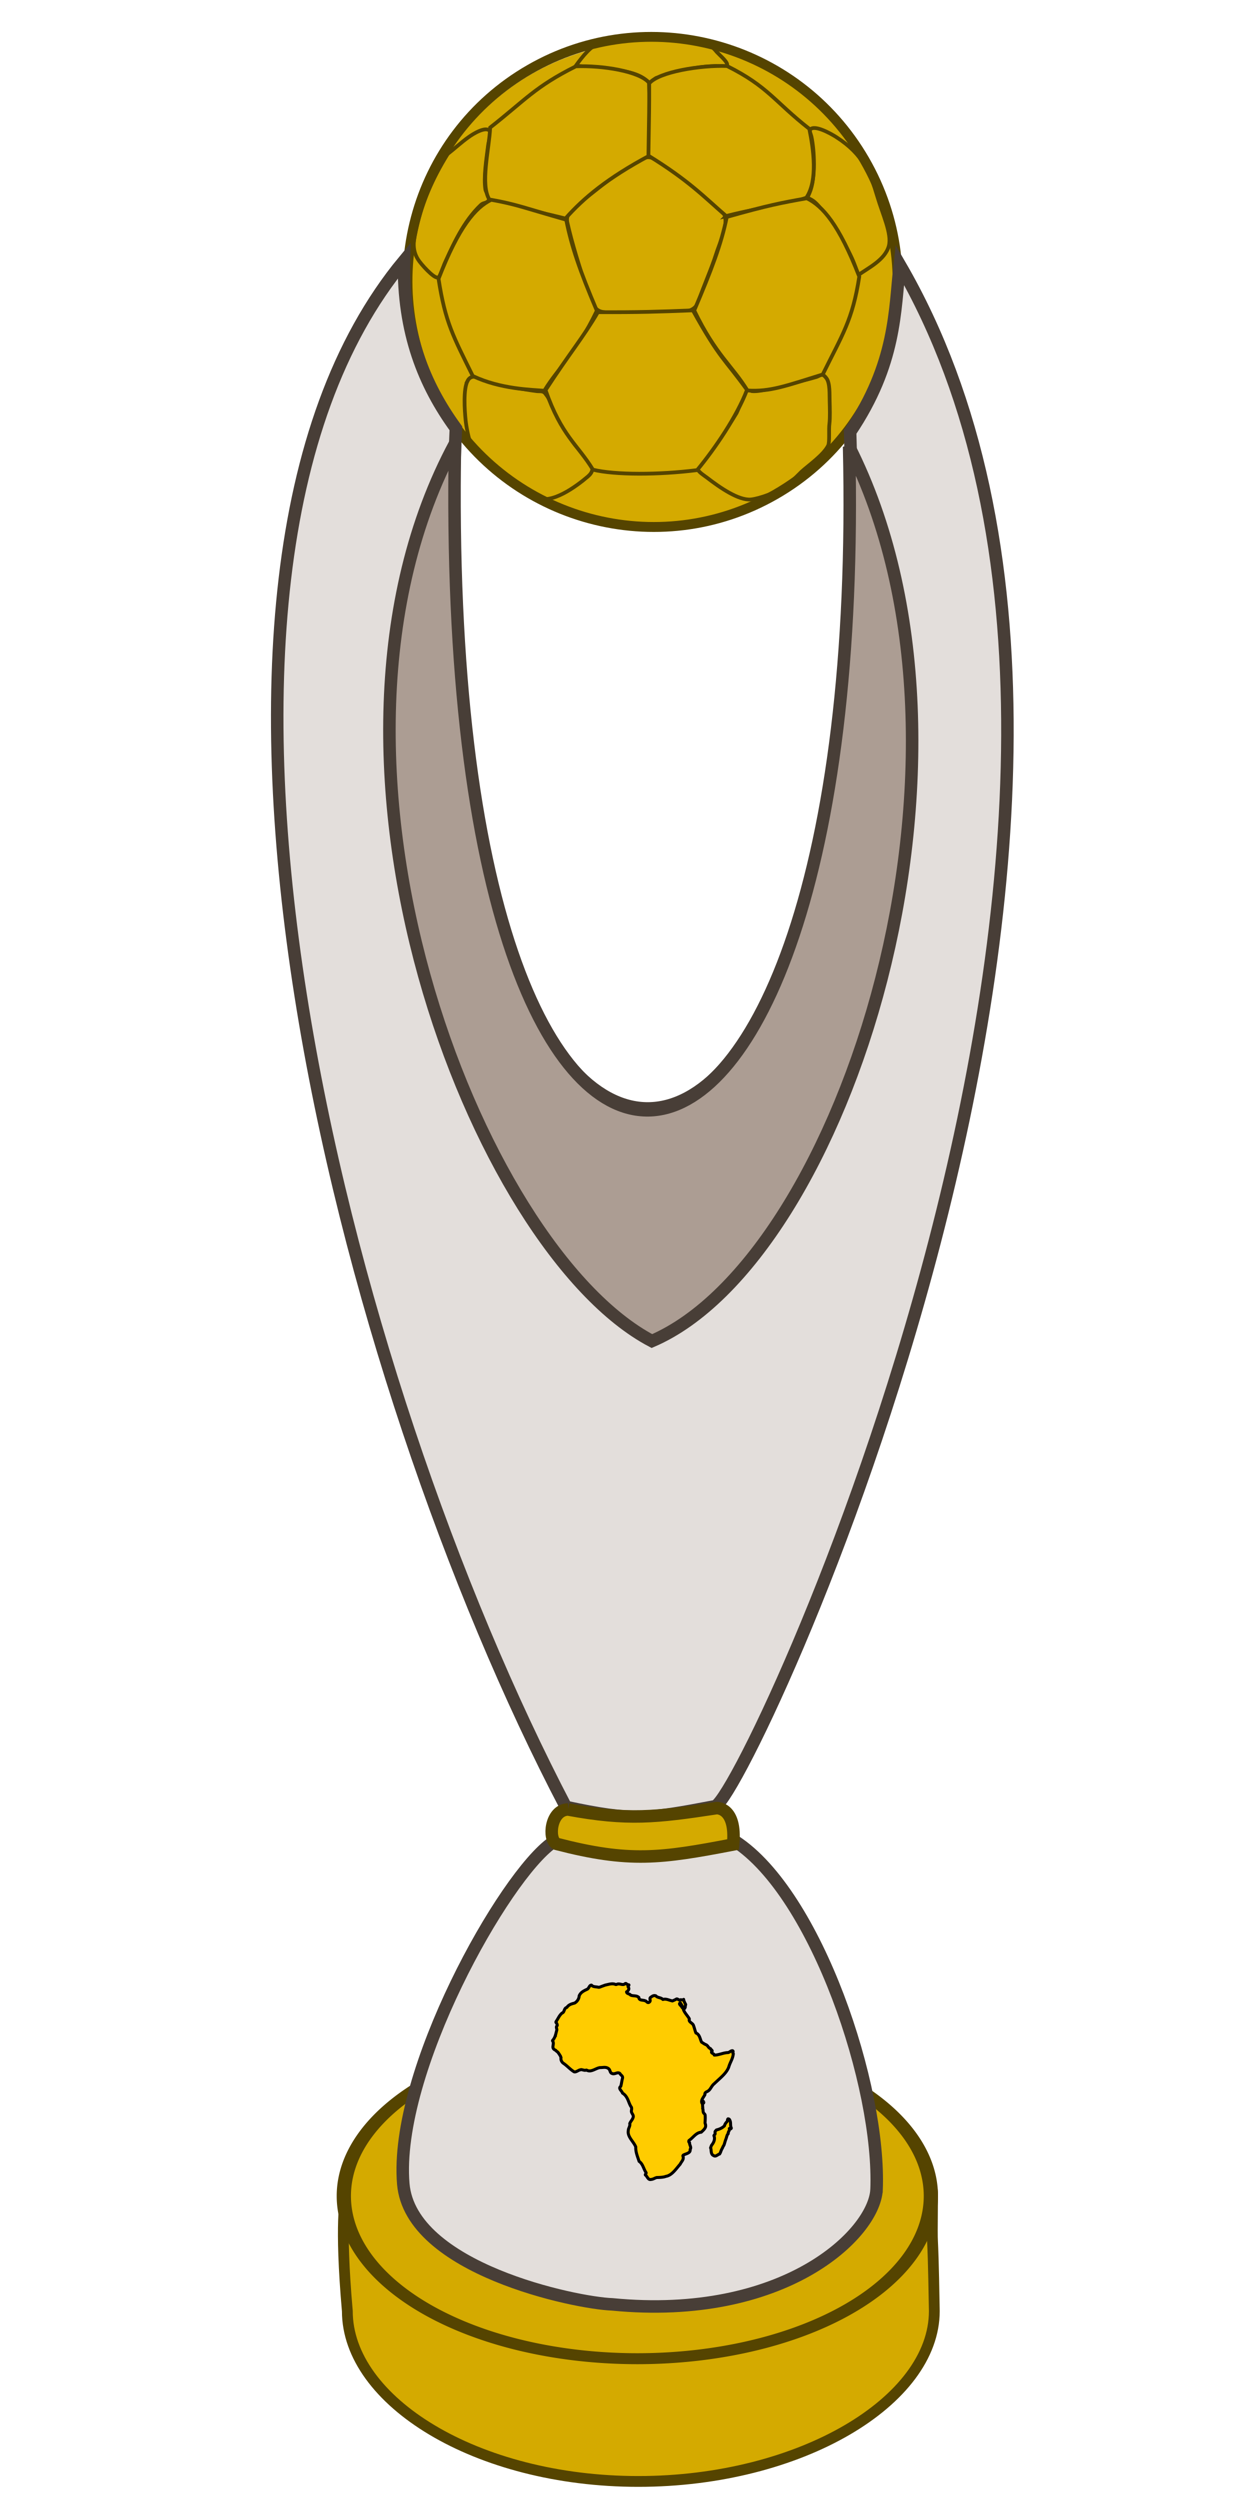
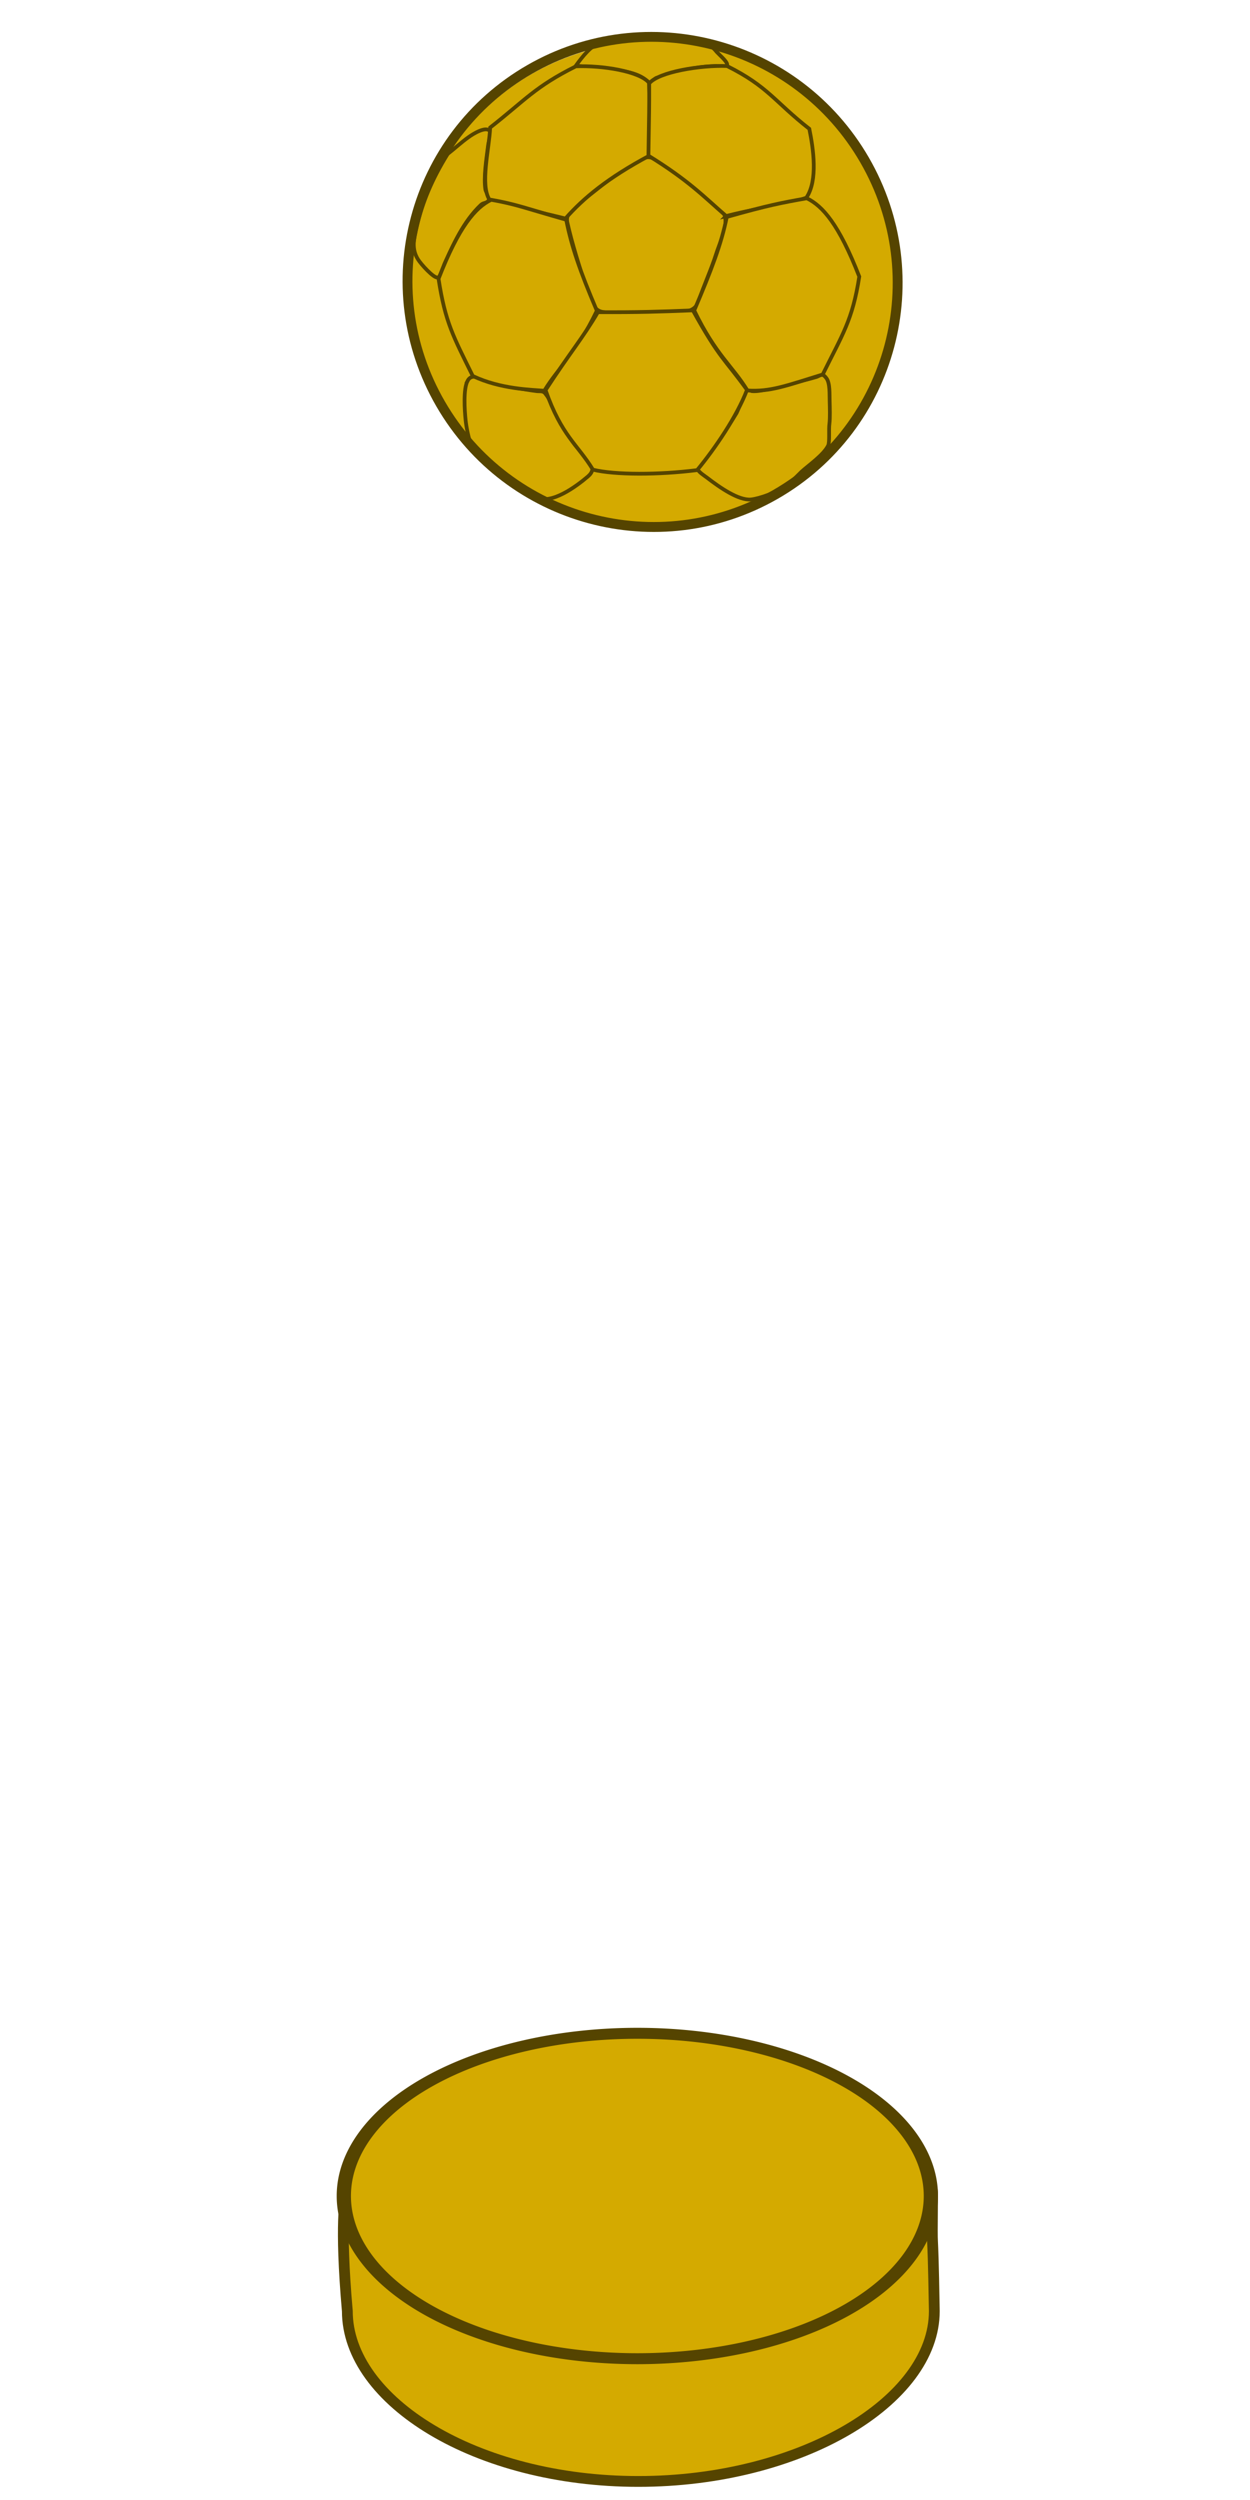
<svg xmlns="http://www.w3.org/2000/svg" id="svg2" width="500" height="1000" version="1.1">
  <defs id="defs4">
    <radialGradient id="SVGID_8_" cx="435.623" cy="-2697.381" r="146.144" gradientTransform="matrix(.898 .334 -.317 .947 -1111.004 2443.228)" gradientUnits="userSpaceOnUse">
      <stop id="stop3289" offset="0" style="stop-color:#fff" />
      <stop id="stop3291" offset=".053" style="stop-color:#f2f2f2" />
      <stop id="stop3293" offset=".268" style="stop-color:#c3c3c3" />
      <stop id="stop3295" offset=".433" style="stop-color:#a6a6a6" />
      <stop id="stop3297" offset=".527" style="stop-color:#9c9c9c" />
      <stop id="stop3299" offset=".852" style="stop-color:#242424" />
      <stop id="stop3301" offset=".874" style="stop-color:#2a2a2a" />
      <stop id="stop3303" offset=".904" style="stop-color:#3b3b3b" />
      <stop id="stop3305" offset=".938" style="stop-color:#575757" />
      <stop id="stop3307" offset=".976" style="stop-color:#7e7e7e" />
      <stop id="stop3309" offset="1" style="stop-color:#9c9c9c" />
    </radialGradient>
    <linearGradient id="SVGID_1_" x1="1308.209" x2="1151.785" y1="-2443.495" y2="-2316.37" gradientTransform="translate(-1186.012 2508.969)" gradientUnits="userSpaceOnUse">
      <stop id="stop3235" offset="0" style="stop-color:#fff" />
      <stop id="stop3237" offset="1" style="stop-color:#000" />
    </linearGradient>
    <style id="style6" type="text/css">.str3{stroke:#595959;stroke-width:8;stroke-linejoin:round}.str0,.str1,.str2{stroke:#000;stroke-width:14}.str0{stroke-linejoin:round}.str5,.str7{stroke:#909;stroke-width:14}.str5{stroke:#9f9}.str4,.str6,.str8{stroke:#000;stroke-width:21;stroke-linejoin:round}.str4,.str8{stroke:#30c}.str8{stroke:#f99}.fil7{fill:none}.fil8{fill:#0f0}.fil0{fill:#369}.fil3{fill:#900}.fil9{fill:#96f}.fil5{fill:#9ff}.fil4{fill:#c30}.fil10{fill:#f60}.fil1{fill:#f93}.fil2{fill:#ff9}.fil6{fill:#fff}</style>
  </defs>
  <g id="layer1" transform="translate(0 -52.362)">
    <g id="g4395" transform="translate(550.616 70.161)">
      <path id="path3232" d="M-193.768 77.797c9.887 52.362-24.795 102.614-77.463 112.33-52.722 9.645-103.486-24.92-113.345-77.298-9.852-52.368 24.793-102.64 77.483-112.317 52.66-9.66 103.373 24.949 113.325 77.285z" style="fill:#d4aa00" />
      <path id="path3316" d="M-371.784 44.177a3.85 3.85 0 0 1 .374-.498l-.374.498z" style="fill:#806600" />
      <path id="path3318" d="m-371.784 44.177.374-.498c2.51-1.935 5.354-4.597 8.267-6.65 1.669-1.221 6.83-4.457 8.431-2.435.688.919-.587 4.759-.665 5.797-.701 5.619-1.856 12.602-1.071 17.698.122.854 1.81 2.87 1.375 4.028-.614 1.484-1.982.981-3.125 1.981-7.247 6.848-11.144 16.199-14.549 23.465-.538 1.158-1.7 5.484-2.72 5.662-1.647.372-6.857-5.476-7.955-7.282-2.642-4.202-1.662-8.305-.55-13.074 2.293-9.755 6.301-19.158 12.188-28.692z" style="fill:#d4aa00;stroke:#540;stroke-width:1.5;stroke-miterlimit:4;stroke-dasharray:none" />
      <path id="path3320" d="M-270.045-.977c2.443.488 4.153 1.485 6.168 4.008 1.461 1.576 4.685 4.228 4.066 5.384-.601.873-3.932.118-4.983.22-6.842.082-14.096 2.029-20.964 4.27-.781.22-2.153.247-2.622.62-2.593 1.7-1.69 2.542-4.157.5-4.133-3.528-12.975-3.88-17.716-4.535-3.23-.436-7.878-.694-10.015-1.02 2.7-3.738 6.259-8.25 9.775-9.135 12.473-2.901 27.862-3.094 40.448-.312z" style="fill:#d4aa00;stroke:#540;stroke-width:1.5;stroke-miterlimit:4;stroke-dasharray:none" />
      <path id="path3322" d="M-323.648 71.342c-1.112-4.525 4.001-7.466 7.547-10.148 4.48-3.398 8.5-6.841 12.605-9.688 3.541-2.554 10.114-7.82 13.867-6.059 8.75 4.014 17.598 13.081 26.474 19.697 5.774 4.15.903 12.635-.97 18.571-1.93 6.142-4.958 12.636-6.96 18.796-1.576 5.057-6.761 4.412-10.639 4.517-6.37.117-13.882.225-19.986.147-2.507-.06-7.444.5-9.532-.787-2.985-1.718-4.077-6.371-4.955-9.096-2.407-7.703-5.66-17.822-7.451-25.95z" style="fill:#d4aa00;stroke:#540;stroke-width:1.5;stroke-miterlimit:4;stroke-dasharray:none" />
      <path id="path3324" d="M-363.611 134.602c1.956-3.904 6.892-.044 9.942.746 5.375 1.25 12.317 2.62 17.68 3.299 1.24.165 2.596-.238 3.472.956 4.094 5.203 7.12 14.218 11.727 20.308.967 1.322 1.59 1.677 2.9 3.31 2.366 3.232 6.635 5.975 2.443 9.566-4.652 3.982-14.806 11.489-20.726 8.31-5.285-2.763-9.804-6.135-15.113-10.549-3.287-2.577-8.877-6.748-10.691-10.206-1.209-2.166-2.169-7.871-2.383-10-.44-4.22-.958-12.483.749-15.74z" style="fill:#d4aa00;stroke:#540;stroke-width:1.5;stroke-miterlimit:4;stroke-dasharray:none" />
-       <path id="path3326" d="M-226.568 34.115c1.454-2.228 8.048 1.344 10.637 3.032 10.72 6.903 13.562 14.595 16.245 23.622 2.06 7.061 5.87 14.81 4.613 19.786-1.525 5.679-8.411 8.88-12.423 11.81-1.407-6.094-4.443-11.494-8.872-17.815-2.374-3.35-6.006-10.476-9.702-12.47-1.781-.993-1.737-.399-.7-2.814 2.473-5.798 1.926-16.94.72-22.454-.212-.93-.9-2.25-.518-2.697z" style="fill:#d4aa00;stroke:#540;stroke-width:1.5;stroke-miterlimit:4;stroke-dasharray:none" />
      <path id="path3328" d="M-256.215 147.787c1.54-2.576 2.386-7.587 4.238-9.239.795-.77 1.716.158 2.319.117 4.015.258 9.02-1.873 13.954-2.876 4.3-.887 7.855-1.67 11.713-2.821 1.609-.538 2.13-1.85 3.888.45 1.6 2.016 1.236 6.743 1.35 9.15.07 2.853.192 6.705-.087 9.07-.35 2.38.165 7.314-.497 8.777-1.917 3.83-7.864 7.886-10.71 10.499-1.889 1.834-3.757 3.884-5.898 5.486-3.471 2.594-10.907 5.283-14.342 5.596-4.947.406-12.35-4.746-17.558-8.755-.632-.494-3.733-2.45-3.676-3.475.02-.775 2.83-3.557 3.639-4.73 4.121-6.33 8.298-11.664 11.667-17.249z" style="fill:#d4aa00;stroke:#540;stroke-width:1.5;stroke-miterlimit:4;stroke-dasharray:none" />
      <path id="Outer_rim_4_" d="M-206.53 47.143c26.637 45.973 11.04 104.641-34.833 131.085-45.93 26.437-104.658 10.56-131.306-35.457-26.6-45.914-11.008-104.633 34.905-131.075 45.883-26.45 104.63-10.543 131.235 35.447zM-339.736 8.266c-47.802 27.516-64.021 88.633-36.334 136.49 27.74 47.905 88.875 64.434 136.673 36.908 47.762-27.495 64.012-88.603 36.293-136.493-27.713-47.882-88.923-64.381-136.632-36.905z" style="fill:#540" />
      <path id="path3486" d="M-324.436 69.614c-16.454-4.156-20.659-3.961-30.326-7.465-3.932-5.811-.125-20.616.212-28.925 13.966-10.937 17.87-16.297 34.287-24.497 10.648-.396 25.45 1.973 29.254 6.572.235 11.337 1.403 9.49-.064 29.283-16.28 8.71-26.074 16.761-33.363 25.032z" style="fill:#d4aa00;fill-opacity:1;stroke:#540;stroke-width:1.5;stroke-miterlimit:4;stroke-opacity:1;stroke-dasharray:none" />
      <path id="path3486-1" d="M-260.158 68.616c16.454-4.157 22.426-3.835 32.093-7.339 4.69-6.948 2.777-19.606 1.177-27.536-13.966-10.937-16.48-16.928-32.898-25.128-10.647-.396-27.343 2.351-31.147 6.95.018 11.337-.014 9.49-.315 28.905 16.153 9.972 22.16 16.382 31.09 24.148z" style="fill:#d4aa00;fill-opacity:1;stroke:#540;stroke-width:1.5;stroke-miterlimit:4;stroke-opacity:1;stroke-dasharray:none" />
      <path id="path3486-7" d="M-324.14 70.104c-16.328-4.627-19.872-6.184-29.996-7.984-6.31 3.067-12.917 10.65-21.065 31.585 2.698 17.526 5.899 23.048 13.696 38.894 11.165 5.31 23.561 5.48 28.62 5.9 5.871-9.701 12.389-14.125 21.015-32-6.887-16.217-10.093-25.587-12.27-36.395z" style="fill:#d4aa00;fill-opacity:1;stroke:#540;stroke-width:1.5;stroke-miterlimit:4;stroke-opacity:1;stroke-dasharray:none" />
      <path id="path3486-7-4" d="M-259.9 68.986c16.328-4.627 21.892-5.68 32.015-7.479 6.312 3.067 12.83 10.397 20.979 31.332-2.698 17.526-6.822 23.301-14.619 39.147-14.701 4.552-21.036 6.995-30.136 6.404-5.87-9.7-12.64-14.124-21.267-31.998 6.887-16.218 10.85-26.599 13.028-37.406z" style="fill:#d4aa00;fill-opacity:1;stroke:#540;stroke-width:1.5;stroke-miterlimit:4;stroke-opacity:1;stroke-dasharray:none" />
      <path id="path3486-7-4-0" d="M-311.464 107.077c16.526.064 24.51-.185 38.006-.735 10.862 19.652 12.616 19.252 21.648 31.82-4.094 10.72-12.908 23.549-19.944 32.085-15.27 1.93-32.825 1.987-41.683-.175-6.24-10.216-12.497-13.427-18.96-31.813 9.6-14.776 14.948-20.917 20.933-31.182z" style="fill:#d4aa00;fill-opacity:1;stroke:#540;stroke-width:1.5;stroke-miterlimit:4;stroke-opacity:1;stroke-dasharray:none" />
    </g>
-     <path id="rect4411" d="M161.61 156.671c-.46 28.708 8.045 49.588 20.74 67.02C165.804 587.048 351 585.306 340.051 225.12c18.46-27.425 17.79-48.529 19.853-66.862 126.224 217.16-64.172 619.161-74.184 616.669-26.829 5.075-32.398 5.971-59.373.206-89.503-171.03-171.866-488.919-64.737-618.462z" style="fill:#e3dedb;fill-opacity:1;stroke:#483e37;stroke-width:5;stroke-miterlimit:4;stroke-opacity:1;stroke-dasharray:none" />
-     <path id="rect4411-9" d="M182.001 229.786c-6.794 369.118 165.603 341.444 157.632 1.232 62.648 124.123-1.952 324.705-78.87 357.769C190.296 551.638 114.586 355.373 182 229.786z" style="fill:#ac9d93;fill-opacity:1;stroke:#483e37;stroke-width:5;stroke-miterlimit:4;stroke-opacity:1;stroke-dasharray:none" />
    <path id="path4475-5" d="M373.725 976.809c0 35.955-53.57 68.132-118.405 68.132-64.835 0-116.384-32.177-116.384-68.132-3.142-35.843-.694-45.282-.694-45.282 11.167-18.708 88.42-39.49 116.865-39.724 27.429-.226 118.119 12.075 117.914 38.399-.239 30.71-.013 4.217.704 46.607z" style="fill:#d4aa00;fill-opacity:1;stroke:#540;stroke-width:4.321;stroke-miterlimit:4;stroke-opacity:1" />
    <path id="path4475" d="M-830.345 443.24a119.198 85.863 0 1 1-238.396 0 119.198 85.863 0 1 1 238.396 0z" style="fill:#d4aa00;fill-opacity:1;stroke:#540;stroke-width:5.786;stroke-miterlimit:4;stroke-opacity:1;stroke-dasharray:none" transform="matrix(.985 0 0 .758 1190.239 594.784)" />
-     <path id="rect4411-4" d="M350.617 928.364c1.72-41.314-23.99-118.363-56.61-139.518-29.944 6.84-47.891 5.73-72.885.423-19.46 13.46-63.547 92.04-59.81 136.605 2.858 34.065 69.108 47.734 83.558 48.231 68.71 6.69 104.62-28.023 105.747-45.74z" style="fill:#e3dedb;fill-opacity:1;stroke:#483e37;stroke-width:5;stroke-miterlimit:4;stroke-opacity:1;stroke-dasharray:none" />
-     <path id="rect4434" d="M227.215 776.157c23.74 4.393 35.203 3.131 59.146-.505.185-.166 8.346-.551 6.882 14.51-28.928 5.56-41.51 7.3-70.637-.252-3.495-1.808-2.427-13.611 4.61-13.753z" style="fill:#d4aa00;fill-opacity:1;stroke:#540;stroke-width:5;stroke-miterlimit:4;stroke-opacity:1" />
-     <path id="Africa" d="m250.241 845.75-.01.005h-.005c-.103.015-.222.074-.36.2a1.03 1.03 0 0 1-.59.22c-.76.062-1.662-.49-2.505-.104 0 0-.345.216-.705.015-1.21-.476-2.58.03-3.905.29-.763.273-1.585.576-2.305.85-.021.006-.202.058-.445.045a3.665 3.665 0 0 1-.3-.06c-.85-.188-1.862-.042-2.51-.79-.85-.044-.979 1.206-1.67 1.61-1.31.619-2.636 1.196-3.255 2.665a.45.45 0 0 1-.015.145c-.1 1.094-.847 2.246-1.855 2.765-.706.187-1.396.346-2.03.735a3.13 3.13 0 0 0-1.025.98 1.184 1.184 0 0 0-.645.4c-.504.604-.49 1.628-1.225 1.83-1.109.878-1.587 2.161-2.35 3.285 0 0-.027.042-.07.1l.045.13h-.115c-.043.144-.045.331.185.49.216.316.373.732.315 1.035-.72.648.016 1.295-.2 1.915-.086.302-.159.634-.26.995a10.26 10.26 0 0 1-.345 1.21l.015.015.07.03-.085-.03c-.201.547-.462 1.095-.865 1.585-.019.018-.175.167-.205.305 0 .005-.004.013-.005.02V868.675c0 .006.004.016.005.02l.005.02.005.01a.197.197 0 0 0 .08.075c.216.404.244.79.215 1.15h-.005a.275.275 0 0 0-.01 0c-.014.188-.04.363-.055.535-.072.39-.13.764 0 1.095.115.332.4.632 1.02.905.159.217.364.362.565.52.144.101.285.216.4.36.173.23.322.474.48.69.115.159.27.448.385.62.159.217.161.475.305.705 0 .042-.014.073-.015.1-.13.807.244 1.572.82 2.09.245.159.475.333.705.505 1.239.951 2.364 2.174 3.66 2.98.13.058.246.07.375.07.239-.004.487-.093.74-.21h.01c.508-.234 1.025-.586 1.465-.624.533-.274 1.397.347 2.16.16 0 0 .29-.12.465.035l.01.01c.052.025.096.036.145.06v-.006c1.412.605 2.953-.519 4.335-.98.216-.072.434-.126.635-.155h.005c.027-.002.064-.013.09-.015h.005c.389.015.776-.03 1.165-.06.72-.057 1.44-.084 2.16.42.821.533.552 1.669 1.445 1.985.98.461 1.944-.474 2.765-.215a.991.991 0 0 1 .445.275c.36.692 1.179.892 1.02 1.77-.057.23-.112.476-.17.72-.043.245-.102.491-.145.75-.029.13-.041.246-.07.375-.086.49-.19.99-.32 1.465-1.166.879.403 1.746.705 2.725.59.375 1.025.805 1.37 1.28.288.404.518.823.705 1.24.115.26.23.516.33.775.058.173.133.332.19.49.13.303.246.607.39.895l.04.085.09.175v.015c.015.03.026.042.04.07v.005l.005.005.005.005h.005c.012.025.027.04.03.06v.01h.005l.005.005h.005v.01c.015.03.026.062.04.09l.01.015.03.045.005.01h.005l.005.005.005.005v.005c.015.03.026.042.04.07l.015.015.005.005.01.01c.008.012.017.03.025.04l.005.005v.01l.005.005.01.01.005.005.025.04.005.005.005.005.005.005v.015l.01.01a.336.336 0 0 1 .015.02c.007.01.014.023.02.03l.01.01c.23.562.043 1.04 0 1.615.029.85.852 1.353.765 2.245-.014.058-.015.102-.03.145-.014.058-.03.102-.045.145-.043.145-.097.27-.155.4l-.045.09-.005.005-.005.005a.155.155 0 0 1-.01.02l-.005.005-.005.005v.015l-.015.015v.015h-.005l-.005.005v.005l-.005.005v.015h-.005l-.005.005a.103.103 0 0 1 0 .01l-.005.005v.005h-.01v.02l-.005.005-.005.005h-.005v.015l-.015.015v.005l-.005.005-.005.005h-.005v.03c-.346.577-.808 1.11-1.01 1.7.245 1.08-.618 1.856-.575 2.835a3.4 3.4 0 0 0-.015 1.01c.288 1.96 2.232 3.584 2.995 5.47-.1 2.031.75 3.932 1.34 5.775.36.245.65.534.88.85.807 1.08 1.123 2.523 1.915 3.66.13.404-.448.649-.275.965.778.533 1.055 2.087 2.265 1.755.864-.028 1.51-.606 2.33-.765.922-.014 2.635-.056 3.585-.46 2.434-.374 4.093-3.036 5.735-4.88.331-.705.88-1.252 1.125-1.915.115-.36.155-.75.025-1.225-.23-.259.19-.535.19-.535 1.051-.547 2.88-.746 2.635-2.215.648-.907-.316-1.715-.215-2.68-.36-.172-.403-.62-.23-.895 1.714-1.195 2.835-3.165 4.88-3.31.922-.835 1.9-1.729 1.755-2.68.058-.446-.287-.877-.215-1.18.058-1.123.117-1.887.03-3.04-.029-.057-.056-.127-.085-.185-.1-.172-.22-.305-.22-.305-.749-.576-.359-1.424-.69-2.13.115-.432-.058-.836-.015-1.24.029-.216-.085-.56-.085-.56-.331-.49-.374-.948-.245-1.395v-.035a.166.166 0 0 1 .015-.04v-.015l.005-.005.005-.005v-.004l.005-.005v-.035h.005l.005-.005v-.005h.005v-.035h.015v-.03l.01-.015v-.01l.005-.005v-.015l.005-.01v-.005l.005-.015v-.01h.015v-.03c.007-.015.02-.03.025-.04v-.005l.005-.015v-.01h.01l.005-.005v-.025h.005l.005-.005.005-.005v-.02h.005l.005-.005.005-.005v-.015l.015-.015v-.02l.01-.02v-.02h.015v-.015l.005-.005.005-.005.005-.005v-.01l.015-.015.045-.09c.011-.023.022-.054.04-.08l.005-.005.005-.01.005-.005c.274-.49.637-.978.925-1.525-.187-.677.415-1.01.905-1.24.36-.159.65-.402.895-.675.663-.75 1.047-1.774 1.94-2.465.26-.26.537-.516.825-.775 1.944-1.815 4.12-3.59 4.955-5.865.576-1.988 1.624-3.253 1.825-5.355-.411-.351.072-.744-.13-1.03a.407.407 0 0 0-.05-.055.619.619 0 0 0-.15-.095c-.72-.03-1.095.615-1.815.76-1.627-.03-3.76 1.023-5.46.995-.029-.346-.473-.544-.79-.76-.331-.217-.53-.463-.055-.88-.029-.202-.191-.376-.35-.52H284.431l.045-.015.045.015c-.144-.159-.307-.287-.35-.445-.835-.245-.963-1.181-1.77-1.555-.576-.188-1.179-.68-1.755-1.01-.418-.778-.608-1.915-1.155-2.75-.26-.39-.605-.723-1.095-.91a.031.031 0 0 1-.005-.01c-.012-.02-.023-.037-.035-.06-.346-.821-.62-2.104-.995-3.04-.014-.03-.03-.072-.045-.1-.389-.807-1.84-1.197-1.61-2.19a.543.543 0 0 0-.07-.47l-.005-.005c-.72-1.138-1.74-2.19-2.215-3.37a1.033 1.033 0 0 0-.075-.476c-.057-.014-.113-.072-.185-.13-.302-.288-.65-.905-.65-.905-.273-.244-.546-.503-.69-.835-.028-.216.117-.435.275-.435.038.01.071.03.1.055a.4.4 0 0 1 .045.05c.072.188.23.389.345.59 0 0 .59 1.106.965 1.48.03.03.057.062.085.09l.015.01.01.005.01.005h.01l.01.005h.02l.01-.005h.01l.01-.005.02-.01a.447.447 0 0 0 .105-.095c.087-.115.173-.303.245-.505-.028-.172.07-.645.07-.645v-.005a.37.37 0 0 1 .035-.245.289.289 0 0 1 .035-.05l.005-.005.005-.005.01-.005v-.075l-.075-.2c-.259-.446-.72-1.342-.735-1.875-.259.188-.547.306-.85.19-.033-.01-.262-.072-.39-.025h-.005l-.01.005-.01.005a.297.297 0 0 0-.02.015l-.005.005-.005.005a.165.165 0 0 0-.015.02c-.403.202-.805-.162-1.18-.35 0 0-.253-.064-.36-.025h-.005l-.005.005-.01.005-.005.005-.005.005-.005.005-.005.005v.005l-.005.005c-.518.288-1.104.549-1.58.75-1.44-.273-2.451-.978-3.82-.59a2.322 2.322 0 0 0-.285-.245h.015c-.777-.547-1.757-.46-2.42-1.065a1.315 1.315 0 0 1-.13-.145c-.533-.187-.953-.1-1.4.145a8.81 8.81 0 0 0-.79.545c-.533.649.52 1.371-.69 1.99-.619.159-.91-.66-1.4-.69-.792-.417-2.433.029-2.52-1.34a2.063 2.063 0 0 0-.89-.505c-.792-.23-1.67-.084-2.42-.445-.098-.169-.267-.27-.45-.355v-.005c-.49-.23-1.12-.32-1.15-.94.735-.36 1.267-1.31.575-2.03.03-.172.16-.316.26-.46a.605.605 0 0 0 .11-.21v-.04c0-.004-.004-.011-.005-.015v-.005l-.005-.01v-.005l-.005-.005-.005-.005-.01-.01a.298.298 0 0 0-.02-.015c-.095-.052-.29-.01-.29-.01-.115-.014-.218-.028-.305-.1-.243-.172-.42-.443-.68-.425h-.01zm31.05 47.115c-.245.23-.245.59.115.72.202-.201.058-.475-.115-.72zm9.94 7.025c-.346.245-.144.74-.375 1.07-.562.548-.95 1.164-1.065 1.725-.907.879-2.004 1.372-3.185 1.646 0 0-.59.503-.59.835 0 .33.114.747-.045.92-.132.12-.356.371-.39.52 0 .005-.004.013-.005.02v.015c0 .006.004.015.005.02v.005l.005.01a.085.085 0 0 0 .01.014l.01.01.005.005c.504 1.397-.126 2.71-.99 3.775a12.74 12.74 0 0 0-.39 1.035c.432.85-.089 2.577 1.265 3.095.792.562 1.572-.443 2.335-.645.303-.403.461-.94.605-1.3.173-.518.563-1.047.75-1.595.087-.23.329-.49.415-.72.288-.763.433-1.527.75-2.305.23-.59.33-1.183.59-1.76.072-.172.288-.341.36-.5-.173-.676.737-1.255.42-1.99a.25.25 0 0 1 .06-.07l.01-.005.01-.005.005-.005.01-.005c.004 0 .01-.004.015-.005h.045l.02.005c.117.028.25.162.37.18H292.316a.108.108 0 0 0 .02-.005l.01-.005.01-.005.005-.005.01-.005.01-.005.005-.005.01-.01.005-.005a.613.613 0 0 0 .125-.255c-.562-1.166.002-2.148-.69-3.315-.144-.345-.605-.375-.605-.375z" style="fill:#fc0;fill-rule:evenodd;stroke:#000;stroke-width:1.2;stroke-linejoin:round;stroke-miterlimit:4;stroke-dasharray:none" />
+     <path id="rect4434" d="M227.215 776.157z" style="fill:#d4aa00;fill-opacity:1;stroke:#540;stroke-width:5;stroke-miterlimit:4;stroke-opacity:1" />
  </g>
</svg>